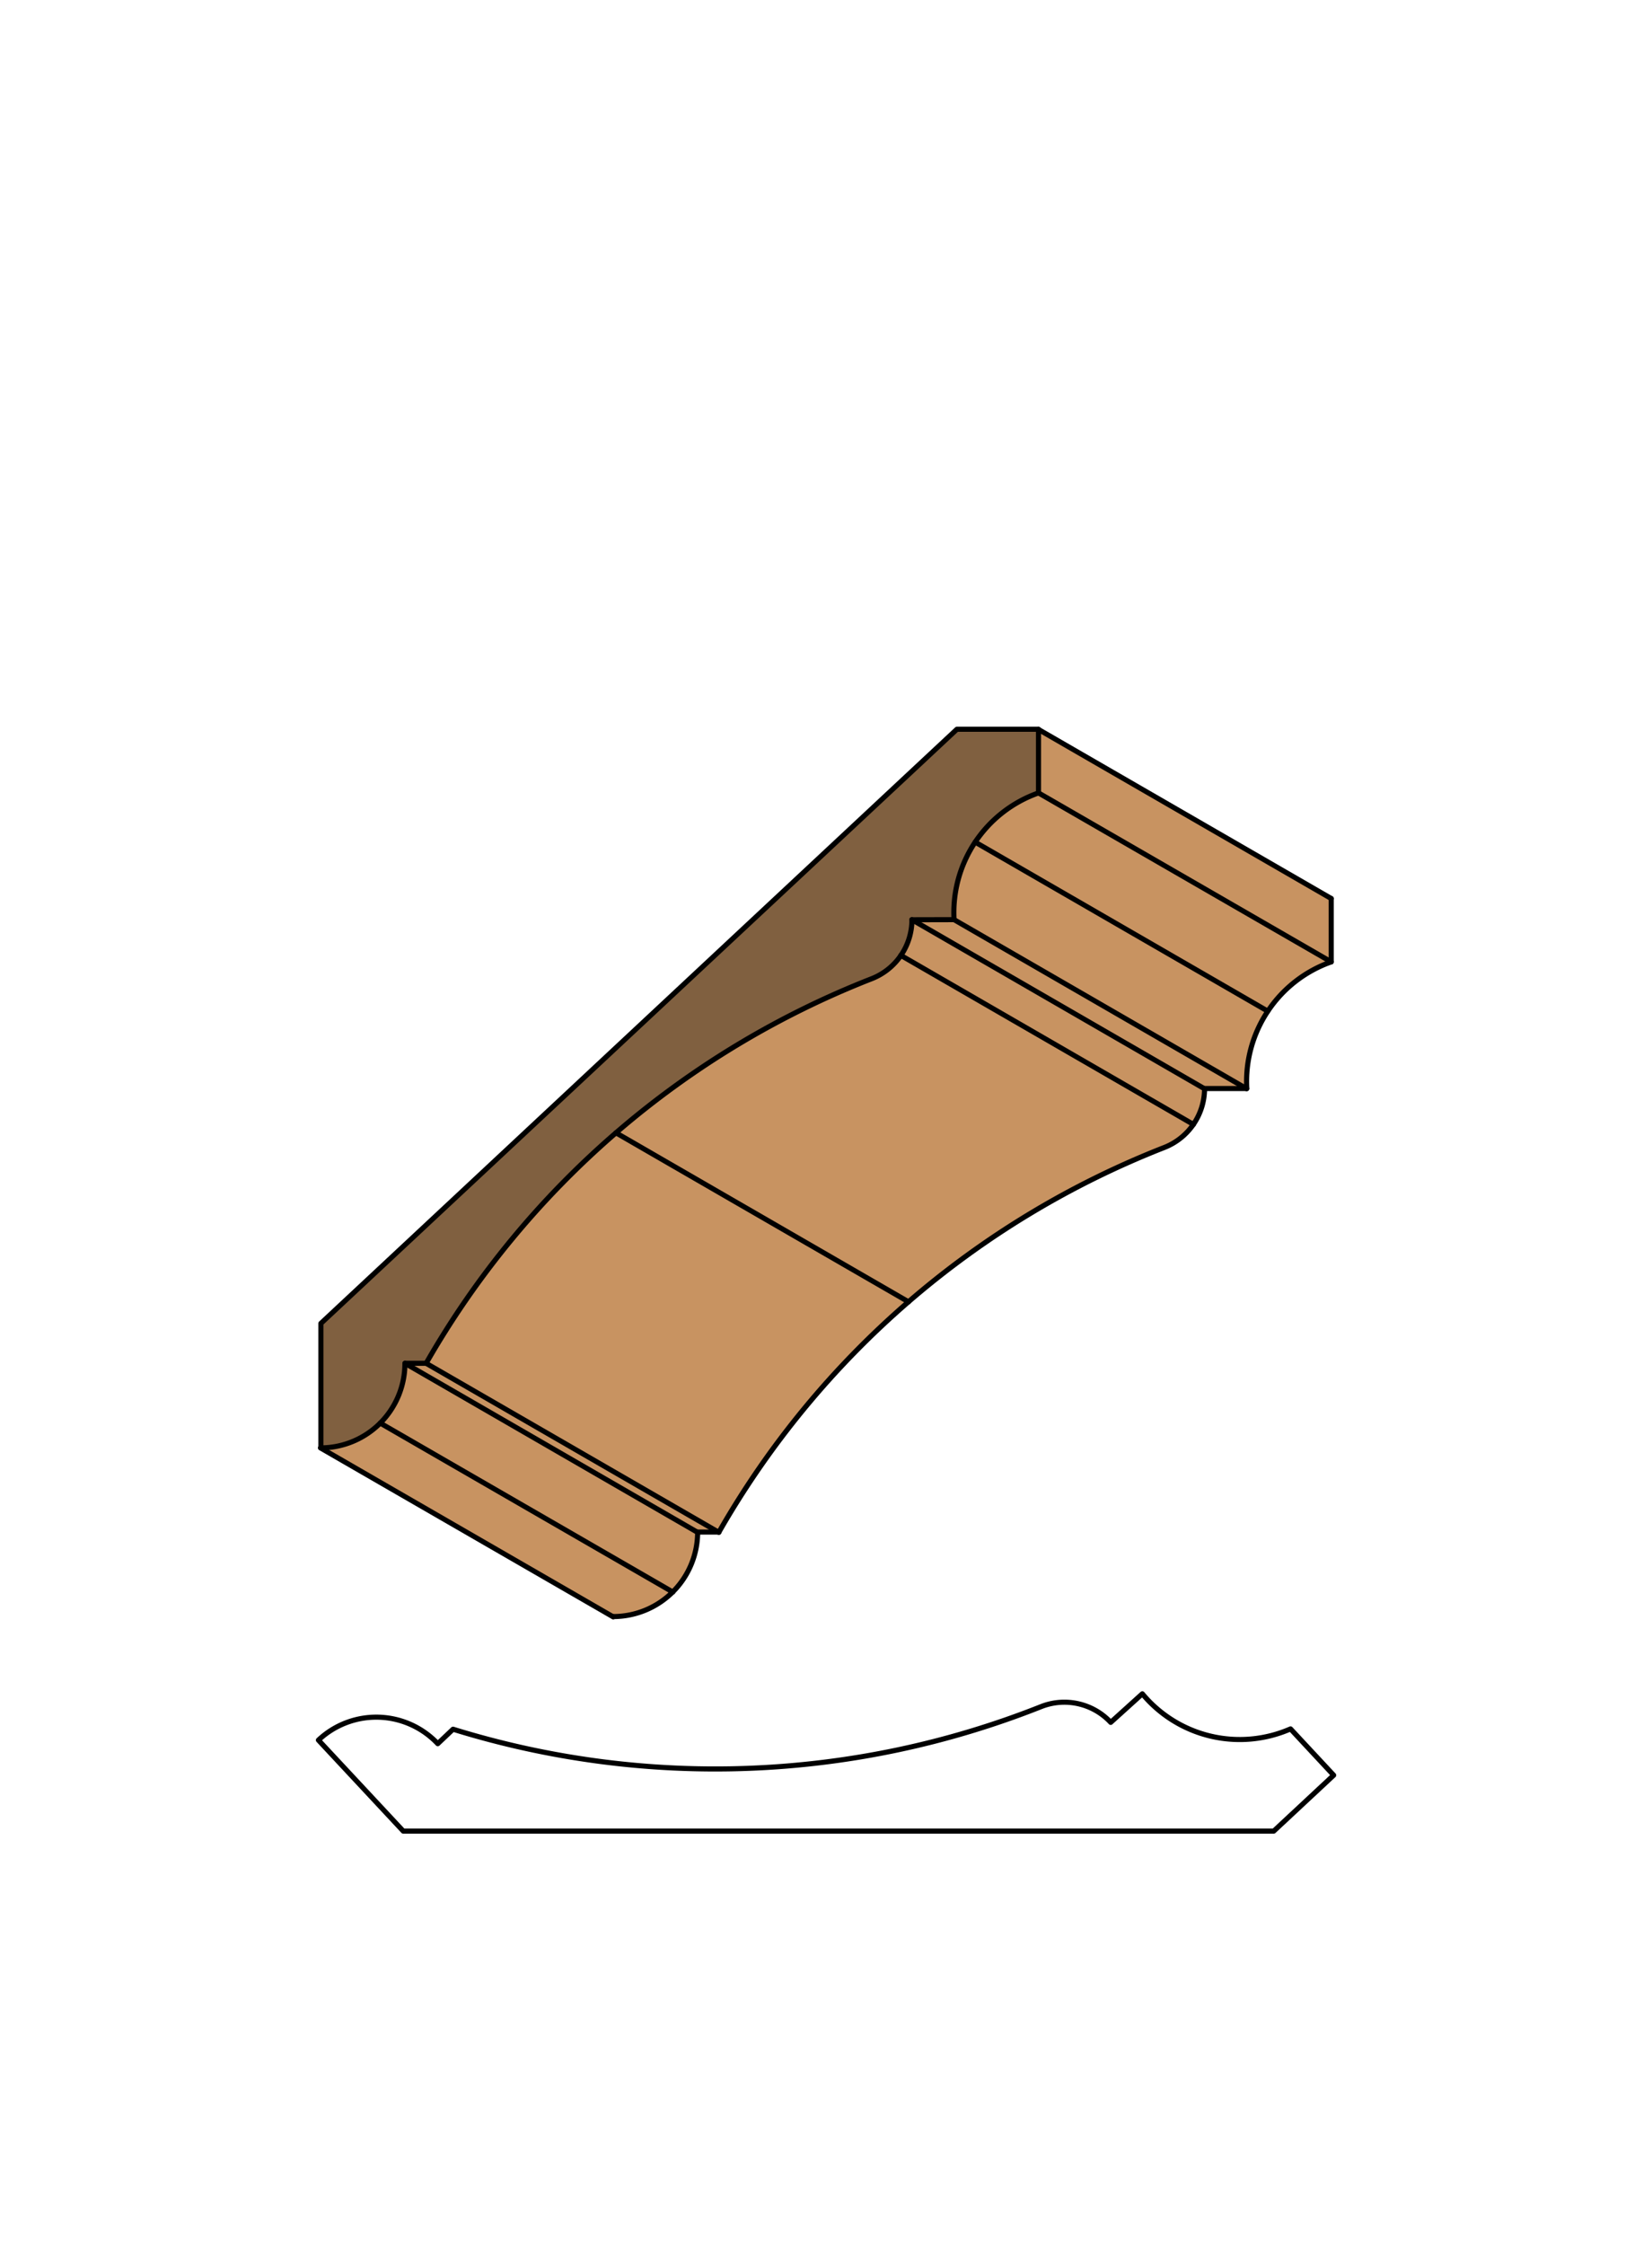
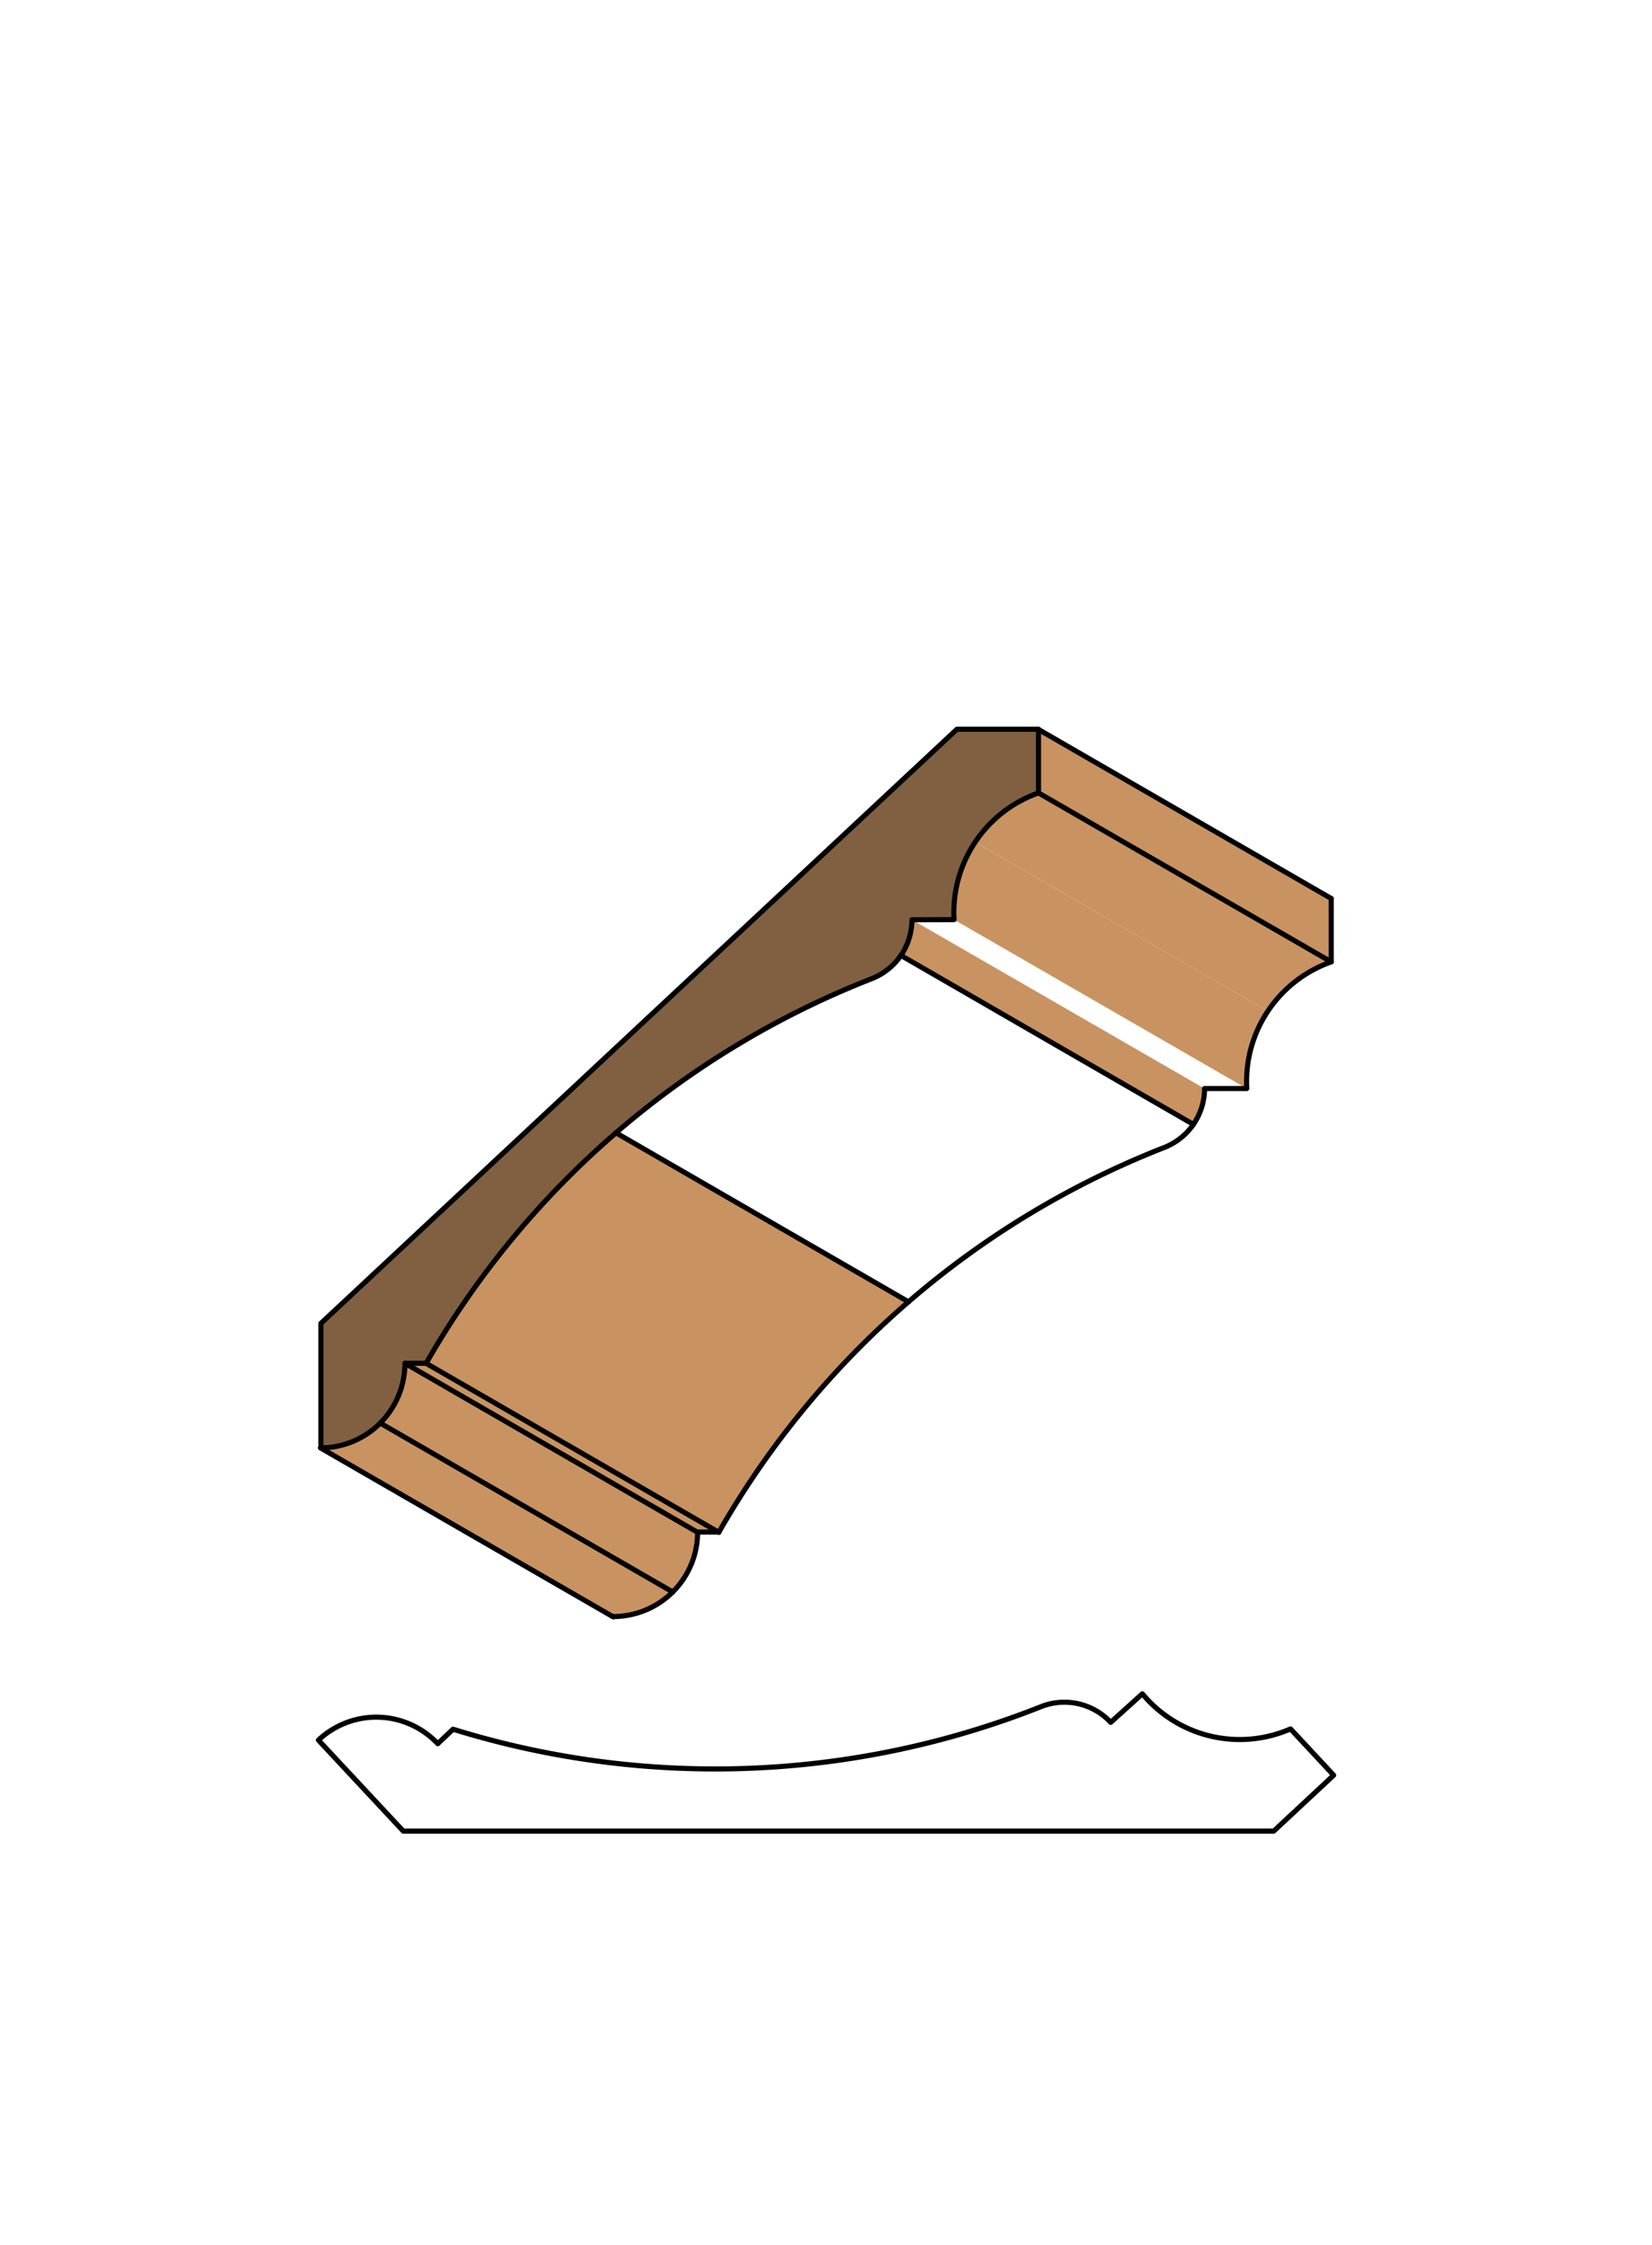
<svg xmlns="http://www.w3.org/2000/svg" viewBox="0 0 161.97 220">
  <defs>
    <style>.cls-1{fill:#fff;}.cls-2{fill:#c89361;}.cls-3{fill:#806040;}.cls-4{fill:none;stroke:#000;stroke-linecap:round;stroke-linejoin:round;stroke-width:0.5px;}</style>
  </defs>
  <title>Crown-SM-136</title>
  <g id="white_box" data-name="white box">
    <rect class="cls-1" width="161.97" height="220" />
  </g>
  <g id="Layer_1" data-name="Layer 1">
    <polygon class="cls-2" points="130.51 88.06 130.51 94.27 101.82 77.7 101.82 71.5 130.51 88.06" />
    <polygon class="cls-2" points="70.47 150.18 68.4 150.18 39.71 133.61 41.78 133.61 70.47 150.18" />
    <path class="cls-2" d="M66,156a8.29,8.29,0,0,1-5.86,2.43L31.46,141.9a8.28,8.28,0,0,0,5.86-2.43Z" />
    <path class="cls-2" d="M68.4,150.18A8.28,8.28,0,0,1,66,156L37.28,139.47a8.28,8.28,0,0,0,2.42-5.86Z" />
    <path class="cls-2" d="M89.08,127.59a86.68,86.68,0,0,0-18.6,22.59L41.79,133.61A86.66,86.66,0,0,1,60.39,111Z" />
-     <path class="cls-2" d="M117,110.2a6.21,6.21,0,0,1-2.87,2.25,86.67,86.67,0,0,0-25.06,15.14L60.39,111a86.66,86.66,0,0,1,25.06-15.1,6.21,6.21,0,0,0,2.87-2.25Z" />
-     <path class="cls-2" d="M118.09,106.68a6.21,6.21,0,0,1-1.08,3.5L88.32,93.63a6.21,6.21,0,0,0,1.08-3.5Z" />
-     <polygon class="cls-2" points="122.23 106.7 118.08 106.7 89.4 90.13 93.54 90.13 122.23 106.7" />
+     <path class="cls-2" d="M118.09,106.68a6.21,6.21,0,0,1-1.08,3.5L88.32,93.63a6.21,6.21,0,0,0,1.08-3.5" />
    <path class="cls-2" d="M124.3,99.1a12.42,12.42,0,0,0-2.07,7.58L93.54,90.13a12.42,12.42,0,0,1,2.07-7.6Z" />
    <path class="cls-2" d="M130.52,94.27a12.42,12.42,0,0,0-6.22,4.83L95.61,82.53a12.42,12.42,0,0,1,6.22-4.83Z" />
    <path class="cls-3" d="M85.46,95.92a86.66,86.66,0,0,0-43.66,37.69H39.7a8.28,8.28,0,0,1-8.24,8.29V129.7L93.79,71.47h8v6.21a12.42,12.42,0,0,0-8.29,12.45H89.41A6.21,6.21,0,0,1,85.46,95.92Z" />
    <line class="cls-4" x1="31.42" y1="141.9" x2="60.12" y2="158.46" />
    <path class="cls-4" d="M130.52,88.06v6.21a12.42,12.42,0,0,0-8.28,12.41h-4.14a6.21,6.21,0,0,1-3.95,5.78,86.67,86.67,0,0,0-43.66,37.69H68.4a8.28,8.28,0,0,1-8.28,8.28h0" />
    <line class="cls-4" x1="101.82" y1="71.49" x2="130.52" y2="88.06" />
    <line class="cls-4" x1="37.28" y1="139.47" x2="65.97" y2="156.03" />
    <line class="cls-4" x1="39.71" y1="133.61" x2="68.4" y2="150.18" />
    <line class="cls-4" x1="41.78" y1="133.61" x2="70.48" y2="150.18" />
    <line class="cls-4" x1="60.39" y1="111.02" x2="89.08" y2="127.59" />
    <line class="cls-4" x1="88.32" y1="93.63" x2="117.01" y2="110.2" />
-     <line class="cls-4" x1="89.4" y1="90.13" x2="118.09" y2="106.7" />
-     <line class="cls-4" x1="93.54" y1="90.13" x2="122.23" y2="106.7" />
-     <line class="cls-4" x1="95.61" y1="82.53" x2="124.3" y2="99.1" />
    <line class="cls-4" x1="101.82" y1="77.71" x2="130.52" y2="94.27" />
    <path class="cls-4" d="M93.54,90.13a12.42,12.42,0,0,1,8.28-12.42V71.47h-8L31.46,129.7v12.2a8.28,8.28,0,0,0,8.24-8.29h2.08A86.66,86.66,0,0,1,85.46,95.92a6.21,6.21,0,0,0,3.95-5.78Z" />
    <path class="cls-4" d="M112,166a12.42,12.42,0,0,0,14.53,3.44l4.23,4.54-5.88,5.48H39.54l-8.32-8.92a8.28,8.28,0,0,1,11.7.35h0l1.5-1.42a86.67,86.67,0,0,0,57.65-2.21,6.21,6.21,0,0,1,6.83,1.54Z" />
  </g>
</svg>